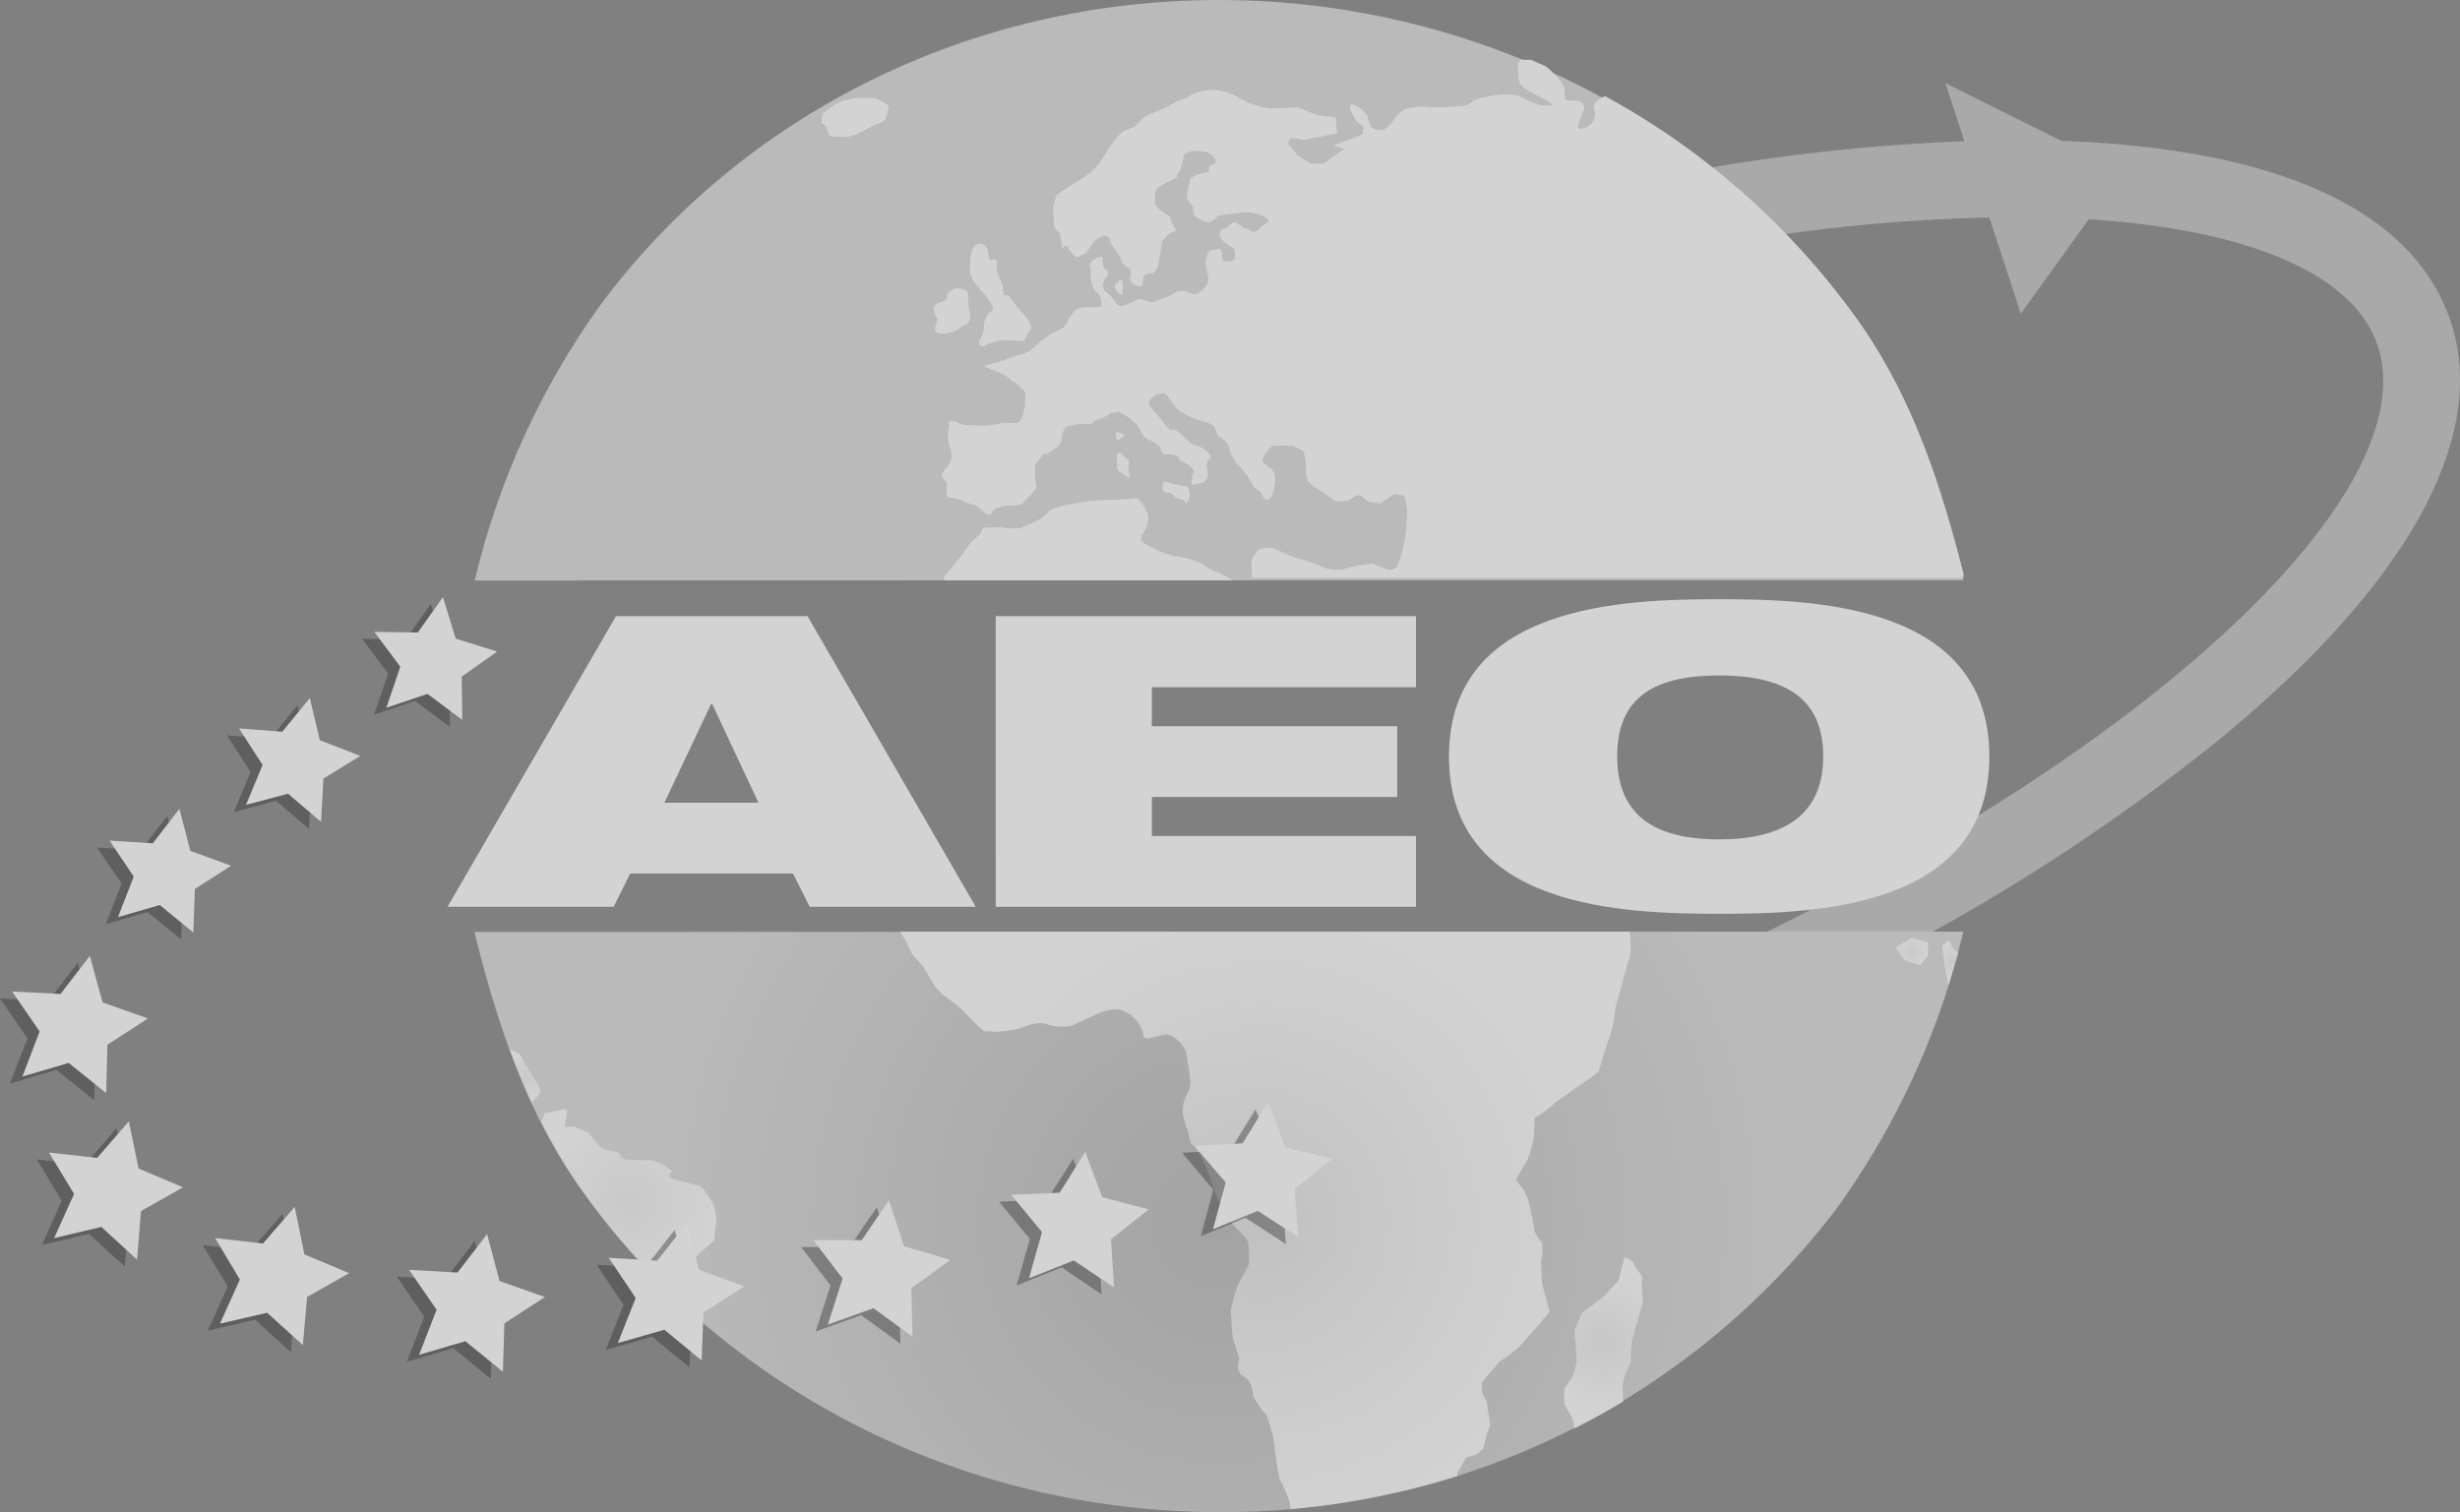
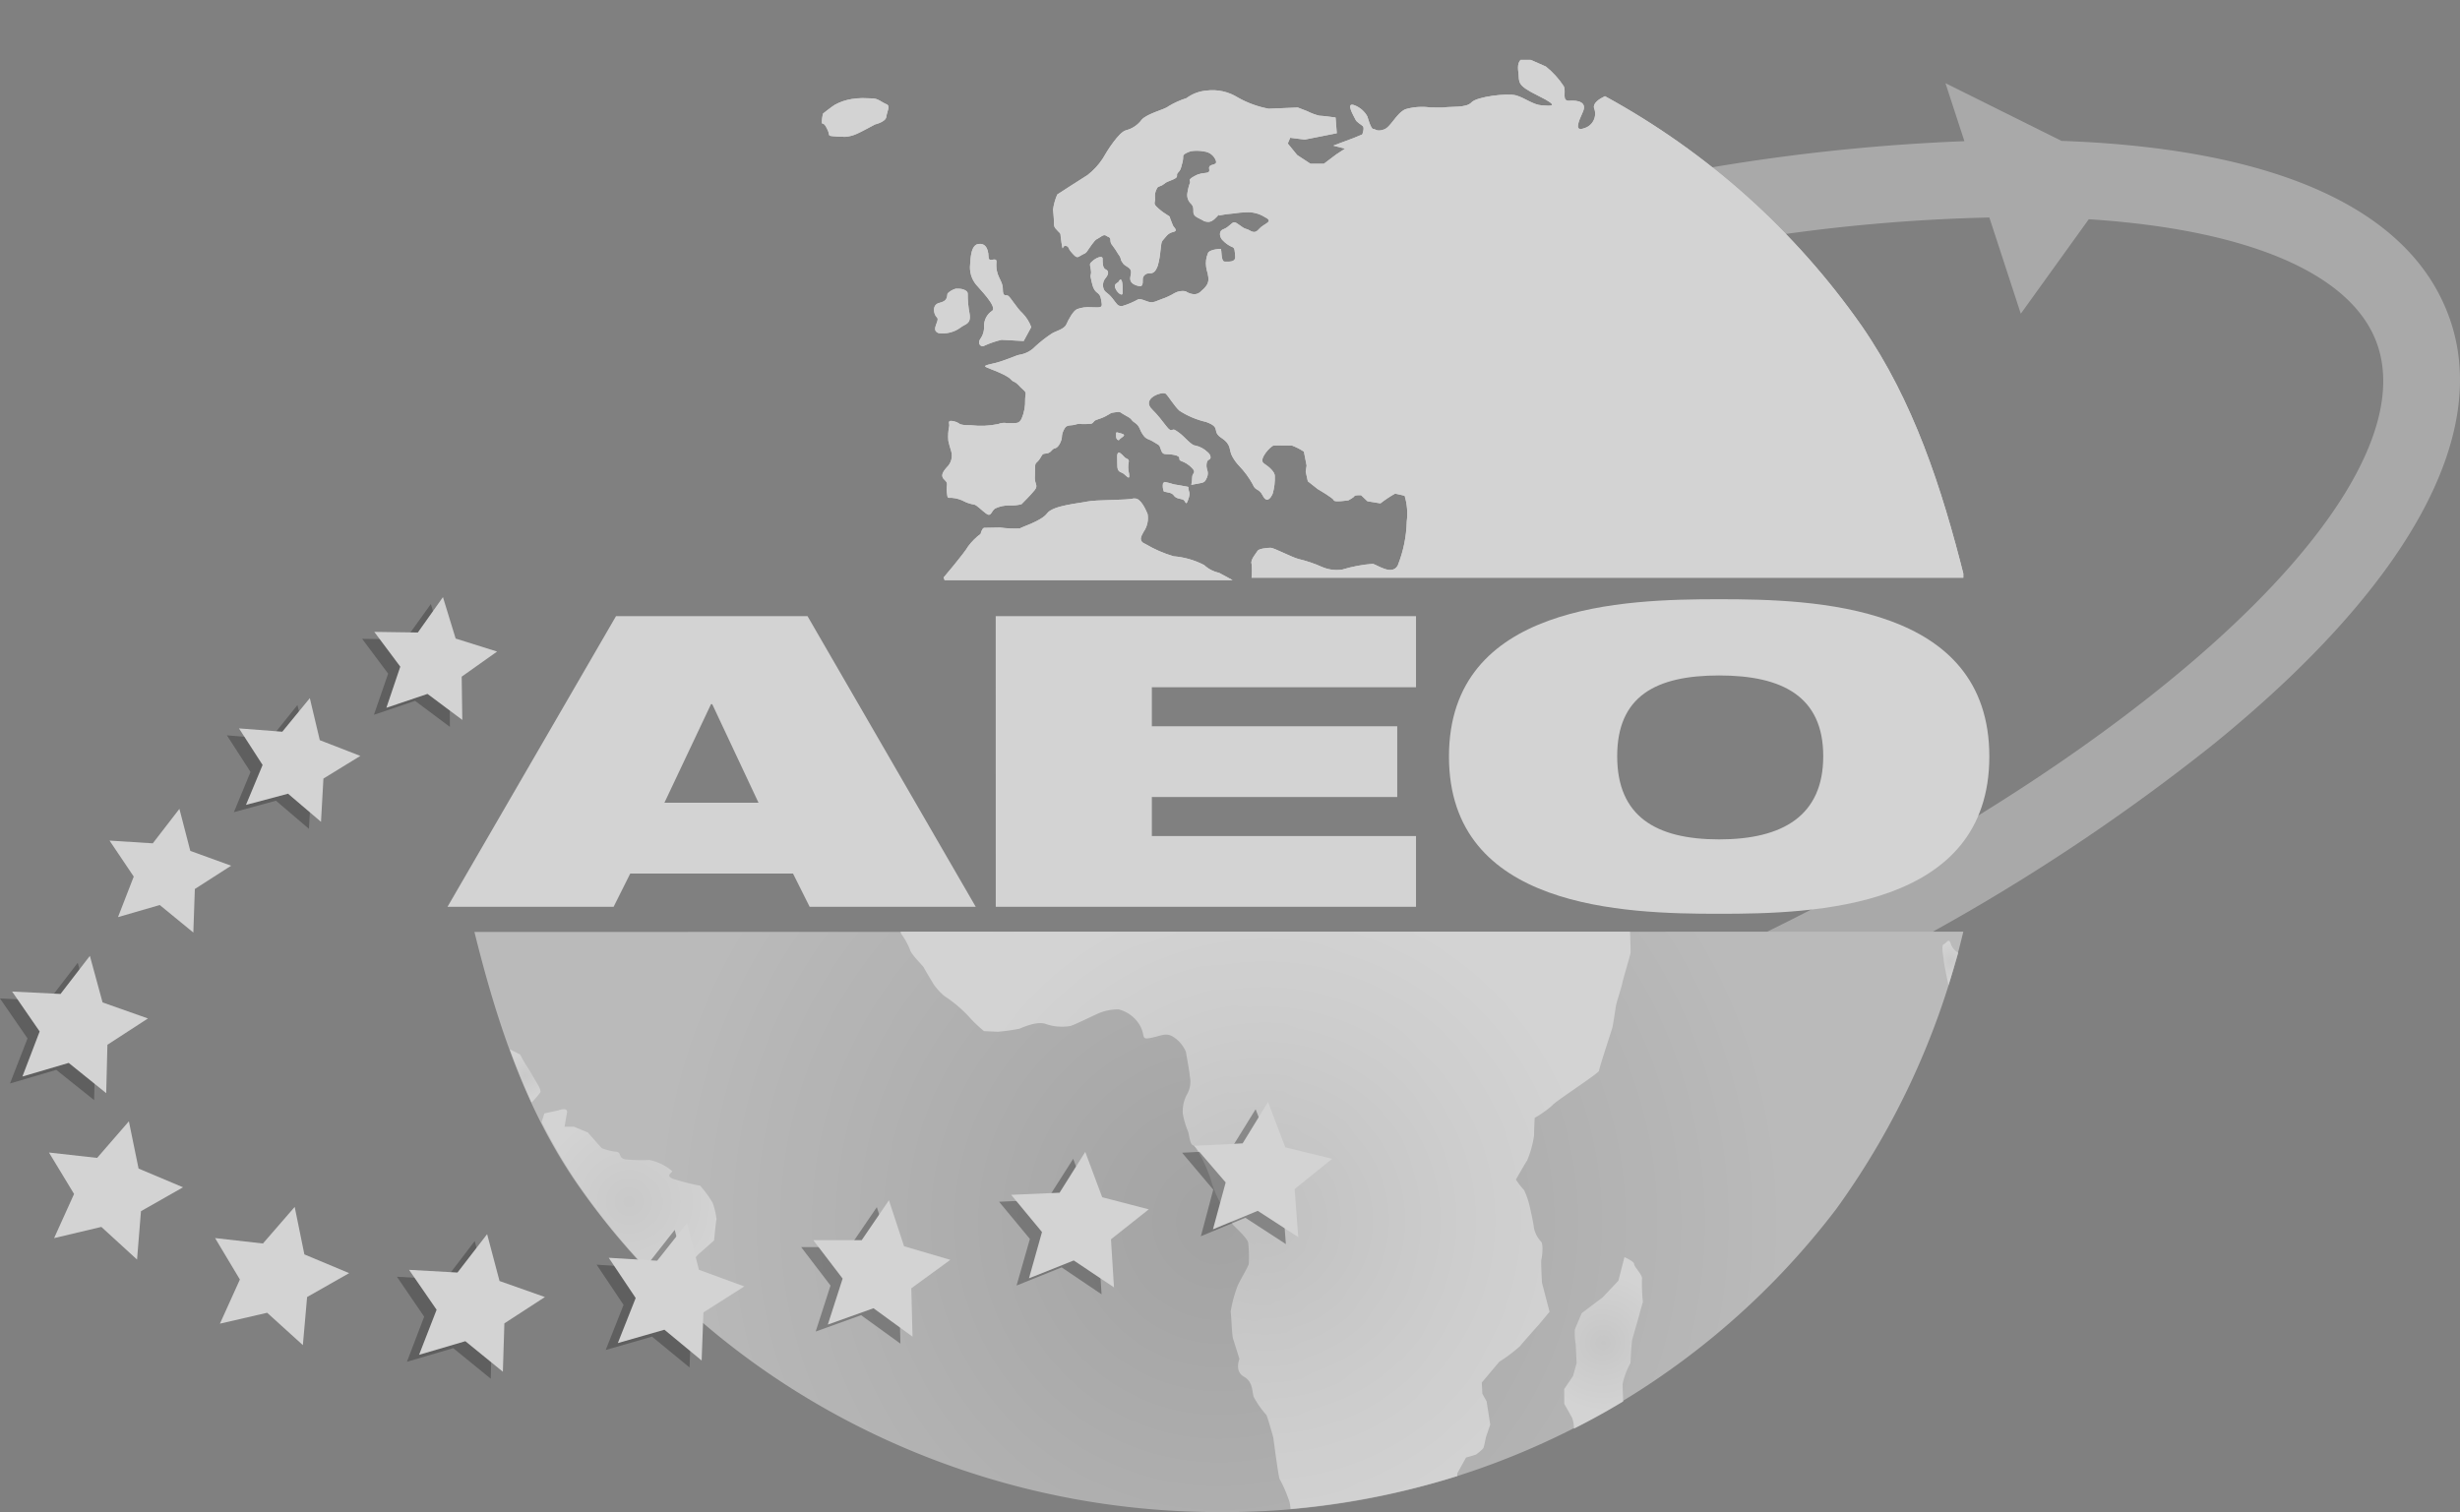
<svg xmlns="http://www.w3.org/2000/svg" xmlns:xlink="http://www.w3.org/1999/xlink" width="239.512" height="147.262" viewBox="0 0 239.512 147.262">
  <rect x="0" y="0" width="239.512" height="147.262" fill="#808080" stroke="none" />
  <defs>
    <clipPath id="clip-path">
-       <path id="Path_8923" data-name="Path 8923" d="M1912.951-558.663a75.866,75.866,0,0,0-12.372,27.013l144.935-.029c-2.209-8.808-4.979-17.263-9.986-24.509-13.462-19.5-36.97-31.992-62.481-31.992-24.45,0-46.485,11.312-60.095,29.517" transform="translate(-1900.579 588.18)" fill="none" />
-     </clipPath>
+       </clipPath>
    <radialGradient id="radial-gradient" cx="0.5" cy="0.5" r="0.973" gradientTransform="translate(-2.277) scale(0.39 1)" gradientUnits="objectBoundingBox">
      <stop offset="0" stop-color="#fff" stop-opacity="0.6" />
      <stop offset="1" stop-color="#fff" />
    </radialGradient>
    <radialGradient id="radial-gradient-2" r="0.973" gradientTransform="translate(0.305) scale(0.39 1)" xlink:href="#radial-gradient" />
    <radialGradient id="radial-gradient-3" r="0.408" gradientTransform="translate(-0.369) scale(1.737 1)" xlink:href="#radial-gradient" />
    <radialGradient id="radial-gradient-4" r="0.488" gradientTransform="translate(-0.026) scale(1.052 1)" xlink:href="#radial-gradient" />
    <radialGradient id="radial-gradient-5" r="0.57" gradientTransform="translate(0.104) scale(0.791 1)" xlink:href="#radial-gradient" />
    <radialGradient id="radial-gradient-6" r="0.389" gradientTransform="translate(-0.59) scale(2.181 1)" xlink:href="#radial-gradient" />
    <radialGradient id="radial-gradient-7" r="0.375" gradientTransform="translate(-0.911) scale(2.823 1)" xlink:href="#radial-gradient" />
    <radialGradient id="radial-gradient-8" r="0.549" gradientTransform="translate(0.079) scale(0.841 1)" xlink:href="#radial-gradient" />
    <clipPath id="clip-path-2">
      <path id="Path_8931" data-name="Path 8931" d="M2045.663-526.371c-.56.177-3.653.118-4.478.295-.8.177-3.358.383-3.918,1.149s-2.563,1.355-2.651,1.473a10.99,10.99,0,0,1-1.944-.088c-.177,0-1.326.029-1.532.029s-.354.589-.354.589a5.937,5.937,0,0,0-1.208,1.208c-.383.678-2.386,3.034-2.386,3.034l.088.265h28.045l-1.3-.707a3.09,3.09,0,0,1-1.473-.766,7.817,7.817,0,0,0-2.975-.854,11.822,11.822,0,0,1-2.71-1.178c-.736-.295-.471-.736-.206-1.208a2.32,2.32,0,0,0,.383-1.738c-.206-.5-.677-1.5-1.208-1.5h-.177m2.887-1.473a1.408,1.408,0,0,0,.088.8c.383.088.766.088.972.383s.56.295.854.383.295.678.5.118.206-.648.088-1.031.177-.265-.412-.383-.56-.088-1.031-.177a8.134,8.134,0,0,0-.884-.236.392.392,0,0,0-.177.147m-4.448-2.8c-.03.177,0,.56,0,.943s.029.678.412.8.854.943.736.118a2.524,2.524,0,0,1-.029-1.178c.029-.265-.177-.265-.353-.383-.118-.088-.413-.5-.619-.5-.059,0-.118.059-.147.206m-.118-1.826c0,.412.265.412.265.412.206-.295.854-.471.265-.648-.265-.059-.383-.118-.442-.118-.118,0-.088.088-.088.353m-15.613-14.346a1.836,1.836,0,0,0-.8.471c-.059.442-.059.736-.8.913s-.56,1.119-.236,1.414c.354.295-.677,1.237.177,1.532a2.918,2.918,0,0,0,2.151-.56c.442-.354,1.031-.295.854-1.355a9.676,9.676,0,0,1-.177-1.944c0-.265-.442-.471-.913-.471h-.265m15.849-.648c-.265.177-.471.265-.265.678.206.442.677.736.677.383.029-1.031-.088-1.3-.206-1.3-.088,0-.206.236-.206.236m-13.816-3.653c-.412.236-.56.8-.619,1.915a2.651,2.651,0,0,0,.56,1.974c.295.383,2.092,2.15,1.591,2.563a1.755,1.755,0,0,0-.8,1.473,1.945,1.945,0,0,1-.383,1.3c-.295.442.118.854.442.619a8.961,8.961,0,0,1,1.65-.56l2.151.118.736-1.355a3.721,3.721,0,0,0-.854-1.355c-.56-.5-1.178-1.591-1.414-1.709s-.5.177-.5-.677-.737-1.178-.619-2.592c.029-.295-.177-.265-.354-.236-.206.029-.412.059-.412-.236-.029-1.119-.5-1.3-.825-1.3a1.043,1.043,0,0,0-.354.059m-12.137-14.169a5.006,5.006,0,0,0-1.65.56c-.295.177-1.149.854-1.149.854a3.44,3.44,0,0,0-.118.913c.059.177.177-.118.5.56.354.677,0,.677.56.736a10.517,10.517,0,0,0,1.237.059,3.294,3.294,0,0,0,1.119-.295c.295-.118,1.768-.913,1.768-.913s1.031-.236,1.09-.736.442-1.09,0-1.237c-.442-.177-.8-.56-1.355-.56-.295,0-.619-.029-.972-.029a6.961,6.961,0,0,0-1.031.088m64.9-2.622c.118,1.031-.236,1.237,1.974,2.327s1.12.972.295.913c-.854-.059-1.65-.736-2.5-.972s-3.8.118-4.33.677c-.5.56-1.915.383-2.71.5-.294.029-.766,0-1.3,0a5.8,5.8,0,0,0-2.445.177c-.913.442-1.414,1.768-2.092,1.974-.677.236-.8-.059-1.031-.059s-.56-1.208-.56-1.208a2.4,2.4,0,0,0-1.237-1.09c-.972-.383-.059,1.09.059,1.355.118.295.56.5.737.678s-.059.8-.059.8l-.854.354-1.974.736,1.149.295-.854.56-1.208.913h-1.3l-1.3-.854-.913-1.119.236-.56,1.414.177,3.123-.619-.118-1.532s-1.3-.177-1.591-.177a5.566,5.566,0,0,1-1.178-.442l-.913-.354-2.828.118a9.625,9.625,0,0,1-3-1.09,4.656,4.656,0,0,0-3.064-.677,3.822,3.822,0,0,0-1.944.736,8.313,8.313,0,0,0-1.768.8c-.294.295-2.033.678-2.592,1.3a2.7,2.7,0,0,1-1.532,1.031c-.677.177-1.826,1.974-2.268,2.769a6.62,6.62,0,0,1-1.473,1.591l-1.708,1.09-1.237.8a5.48,5.48,0,0,0-.412,1.473s.088.854.088,1.237,0,.471.383.854.177.118.354,1.149c.118.678.088.56.177.412a.215.215,0,0,1,.236-.118c.383.088.118.177.648.736.5.56.5.354.972.118.471-.206.353-.206.884-.943.56-.737.354-.412.854-.766s.5-.118.825,0c.295.118.03.471.354.8a9.152,9.152,0,0,1,.589.884c.354.471.118.383.354.736.206.354.295.295.677.589s.089.737.118,1.09c.03.383.412.589.884.678s.294-.648.353-.8a.6.6,0,0,1,.619-.442c.383,0,.589-.118.825-.736a8.092,8.092,0,0,0,.265-1.5c.088-.471.029-.8.265-1.031.207-.206.413-.648.972-.766s0-.5-.03-.648c-.029-.118-.295-.678-.295-.8s-.471-.265-1.09-.825c-.648-.56-.295-.5-.354-1.06a1.459,1.459,0,0,1,.177-.884c.089-.265.354-.177.678-.442s.354-.206.943-.471.177-.383.442-.648.265-.383.383-.825a2.26,2.26,0,0,0,.118-.766c0-.206.383-.383.766-.5a3.663,3.663,0,0,1,1.267.029,1.362,1.362,0,0,1,1.149.884c.206.589-.766.206-.648.825.118.589-.56.206-1.355.648-.8.412-.471.471-.5.648a4.652,4.652,0,0,0-.265,1.031,1.162,1.162,0,0,0,.383,1.09c.471.56-.177.943.677,1.355s.354.265.766.354.677-.088,1.06-.5c.236-.265.177-.206.177-.147,0,.029,0,.088.088.029a11.273,11.273,0,0,1,1.326-.177,9.7,9.7,0,0,1,1.237-.118,3.065,3.065,0,0,1,1.826.471c.943.471-.088.589-.589,1.178s-.854.029-1.237-.029c-.383-.088-.884-.648-1.149-.648s-.5.471-1.061.678-.294.884-.088,1.06a2.861,2.861,0,0,0,.884.648c.354.088.295.412.354.972.03.56-.648.471-1.031.471s-.265-1.208-.383-1.237-1.149.088-1.237.412a2.508,2.508,0,0,0-.177,1.355c.118.678.118.354.206.972s-.206.972-.8,1.473-1.414-.088-1.414-.088a1.628,1.628,0,0,0-1.061.177,6.223,6.223,0,0,1-1.267.589c-.56.206-.766.354-1.12.295-.324-.029-.884-.383-1.178-.265a7.485,7.485,0,0,1-1.532.648c-.471.029-.5-.177-.972-.766s-.648-.5-.825-.854a1.072,1.072,0,0,1,.206-1.149c.295-.383.265-.678-.03-.8s-.295-.648-.295-1.031-.648-.088-.972.206c-.353.295-.265.295-.177.854s-.088.412,0,.8.177,1.119.589,1.414.383.56.471,1.061-.295.383-1.031.383a3.177,3.177,0,0,0-1.355.177c-.383.147-.854,1.031-1.061,1.5s-1.06.648-1.414.884a12.575,12.575,0,0,0-1.62,1.267,2.685,2.685,0,0,1-1.532.8c-.295.029-1.532.648-2.71.884-1.178.265-.56.265.766.854s1.031.737,1.414.884c.383.177.471.412.884.766s.206.383.206.972a4.393,4.393,0,0,1-.354,1.885c-.265.471-.471.383-.884.412h-.53a1.458,1.458,0,0,0-.854.088,8.246,8.246,0,0,1-2.651.118c-1.414,0-.943-.206-1.65-.383-.736-.177-.412.206-.471.471a4.743,4.743,0,0,0-.088,1.414,8.555,8.555,0,0,0,.265.972,1.563,1.563,0,0,1-.412,1.62c-.412.471-.648.854-.206,1.237.412.383.118.471.206,1.149s.03.589.5.589a3.118,3.118,0,0,1,1.267.383,3.232,3.232,0,0,0,.854.265c.295.029.678.5,1.208.884.5.383.5-.265.884-.5a3.184,3.184,0,0,1,1.414-.295,3.626,3.626,0,0,0,1.149-.118c.118-.118.884-.884,1.267-1.355s.029-.589.029-1.178.03-.736.03-1.149.177-.295.471-.766.206-.442.677-.5c.471-.088.412-.412.8-.5s.648-.854.648-1.031a1.727,1.727,0,0,1,.265-.884c.206-.412.648-.265,1.031-.383a1.251,1.251,0,0,1,.648-.059h.412c.442-.029.56.029.736-.206.177-.265.5-.206,1.178-.56s.354-.295.943-.383.383,0,1.061.354.354.354.854.677c.5.354.413.648.766,1.149.324.5.56.383,1.09.736.56.354.472.177.678.766s.413.295,1.267.471.294.442.677.589a2.618,2.618,0,0,1,1.06.678c.471.471.03.5.03.884a3.906,3.906,0,0,1-.088.766l.943-.177c.471-.088.471-.353.589-.56a.984.984,0,0,0,0-.766c-.088-.265-.088-.854.177-.943s.206-.471-.118-.736a2.441,2.441,0,0,0-1.208-.648c-.383,0-1.061-.884-1.561-1.237s-.471-.354-.766-.265-.737-.884-1.856-2c-1.149-1.09,1.031-1.826,1.326-1.532s.854,1.237,1.326,1.65a8.127,8.127,0,0,0,2.592,1.09c1.532.56.471.884,1.5,1.561s.677,1.178,1.061,1.826a4.379,4.379,0,0,0,.648.884,8.49,8.49,0,0,1,1.326,1.8c.265.677.589.353.972,1.09.383.766.766.295.972-.177a5.458,5.458,0,0,0,.206-1.738c0-.354-.471-.825-1.06-1.208s.677-1.709.943-1.738,1.561,0,1.8,0a5.858,5.858,0,0,1,1.149.589l.265,1.355-.089.589.206.943.972.766s1.532.884,1.562,1.09,1.414,0,1.414,0,.56-.295.589-.412c.059-.118.648-.088.648-.088l.619.589,1.267.206a11.751,11.751,0,0,1,1.414-.943c.118,0,.943.206.943.206a6.1,6.1,0,0,1,.206,2.5,12.305,12.305,0,0,1-.884,4.3c-.56.972-1.915-.029-2.416-.177a13.874,13.874,0,0,0-2.975.56,3.586,3.586,0,0,1-2-.265,12.757,12.757,0,0,0-2.268-.766c-.678-.177-2.386-1.09-2.71-1.09-.354,0-1.149.088-1.267.295s-.736.884-.589,1.267a6.778,6.778,0,0,1,0,1.355h69.4c-2.209-8.808-4.978-17.263-9.986-24.509a73.446,73.446,0,0,0-25.01-22.388c-.56.265-1.178.678-1.061,1.149a1.471,1.471,0,0,1-.972,1.974c-.972.354-.56-.619-.118-1.591s-.5-1.149-1.3-1.09-.294-.854-.56-1.414a8.335,8.335,0,0,0-1.738-1.915c-.707-.324-1.414-.619-2.121-.913-.589.324-.648.766-.56,1.473" transform="translate(-2015.338 569.38)" fill="none" />
    </clipPath>
    <radialGradient id="radial-gradient-9" cx="0.321" cy="0.634" r="1.415" gradientTransform="translate(-2.865) scale(0.456 1)" gradientUnits="objectBoundingBox">
      <stop offset="0" stop-color="#fff" />
      <stop offset="1" stop-color="#fff" />
    </radialGradient>
    <clipPath id="clip-path-4">
      <rect id="Rectangle_2842" data-name="Rectangle 2842" width="11.96" height="11.96" fill="none" />
    </clipPath>
    <clipPath id="clip-path-5">
      <rect id="Rectangle_2843" data-name="Rectangle 2843" width="11.813" height="12.048" fill="none" />
    </clipPath>
    <clipPath id="clip-path-6">
      <rect id="Rectangle_2844" data-name="Rectangle 2844" width="11.872" height="12.048" fill="none" />
    </clipPath>
    <clipPath id="clip-path-7">
      <rect id="Rectangle_2845" data-name="Rectangle 2845" width="13.227" height="13.403" fill="none" />
    </clipPath>
    <clipPath id="clip-path-8">
-       <rect id="Rectangle_2846" data-name="Rectangle 2846" width="13.05" height="13.462" fill="none" />
-     </clipPath>
+       </clipPath>
    <clipPath id="clip-path-11">
      <rect id="Rectangle_2849" data-name="Rectangle 2849" width="13.197" height="13.403" fill="none" />
    </clipPath>
    <clipPath id="clip-path-12">
      <rect id="Rectangle_2850" data-name="Rectangle 2850" width="13.345" height="13.286" fill="none" />
    </clipPath>
    <clipPath id="clip-path-13">
      <rect id="Rectangle_2851" data-name="Rectangle 2851" width="13.403" height="13.197" fill="none" />
    </clipPath>
    <clipPath id="clip-path-14">
      <rect id="Rectangle_2852" data-name="Rectangle 2852" width="13.433" height="13.168" fill="none" />
    </clipPath>
  </defs>
  <g id="Group_2086" data-name="Group 2086" transform="translate(-1087 -5313)" opacity="0.65">
    <g id="Group_2072" data-name="Group 2072" transform="translate(-656.68 5901.18)">
      <g id="Group_2014" data-name="Group 2014" transform="translate(1789.899 -588.18)" opacity="0.7">
        <g id="Group_2013" data-name="Group 2013" transform="translate(0 0)">
          <g id="Group_2012" data-name="Group 2012" clip-path="url(#clip-path)">
            <rect id="Rectangle_2839" data-name="Rectangle 2839" width="144.934" height="56.53" transform="translate(0 0)" fill="url(#radial-gradient)" />
          </g>
        </g>
      </g>
      <g id="Group_2015" data-name="Group 2015" transform="translate(1789.87 -497.449)">
        <path id="Path_8924" data-name="Path 8924" d="M2045.443-280.18a75.868,75.868,0,0,1-12.372,27.013,74.827,74.827,0,0,1-60.124,29.517c-25.511,0-48.989-12.49-62.481-31.992-5.008-7.247-7.806-15.7-9.986-24.509Z" transform="translate(-1900.479 280.18)" opacity="0.7" fill="url(#radial-gradient-2)" />
        <path id="Path_8925" data-name="Path 8925" d="M1913.8-239.689c-.177-.236-.619-1.09-.619-1.09l-1-.5c.648,1.767,1.355,3.506,2.121,5.185a9.137,9.137,0,0,0,.854-1c.059-.177-.177-.619-.177-.619s-1-1.738-1.178-1.974" transform="translate(-1908.732 252.739)" fill="url(#radial-gradient-3)" />
        <path id="Path_8926" data-name="Path 8926" d="M1938.115-214.026a21.94,21.94,0,0,1-2.651-.678c-.737-.295-.118-.56-.059-.736a4.978,4.978,0,0,0-2.209-1.09,16.078,16.078,0,0,1-2.327-.059c-.737-.118-.383-.619-.854-.736a5.978,5.978,0,0,1-1.473-.353c-.177-.177-1.355-1.532-1.355-1.532l-1.355-.56h-.913s.118-.736.236-1.355-.854-.236-.854-.236l-1.355.295-.265.854a53.493,53.493,0,0,0,3.535,6.009,69.284,69.284,0,0,0,9.073,10.634,10.717,10.717,0,0,0,.943-1.679,21.733,21.733,0,0,1,1.708-2.092l1.532-1.355s.177-1.826.236-2.092a6.989,6.989,0,0,0-.383-1.591,10.57,10.57,0,0,0-1.208-1.65" transform="translate(-1916.139 238.77)" fill="url(#radial-gradient-4)" />
        <path id="Path_8927" data-name="Path 8927" d="M2109.3-266.629c0-.236,1.238-3.977,1.3-4.213s.295-1.8.354-2.15.56-1.856.619-2.209.8-2.769.8-2.946c0-.147-.03-1.532-.059-2.033h-71.024l.059.206a6.974,6.974,0,0,1,.854,1.532c.118.5,1.237,1.532,1.355,1.767s.972,1.65.972,1.65a6.2,6.2,0,0,0,1.031,1.119,12.75,12.75,0,0,1,2.327,1.944,13.086,13.086,0,0,0,1.532,1.473l1.355.059a19.454,19.454,0,0,0,2.092-.295c.294-.118,1.768-.8,2.622-.442a4.821,4.821,0,0,0,2.327.177c.294-.059,1.915-.854,2.622-1.178a4.933,4.933,0,0,1,2.092-.442,3.387,3.387,0,0,1,1.974,1.414c.736,1.149.059,1.591,1.208,1.355,1.119-.236,1.473-.56,2.268,0a3.207,3.207,0,0,1,1.09,1.355s.383,2.092.383,2.386a2.476,2.476,0,0,1-.236,1.709,3.41,3.41,0,0,0-.442,1.944,8.01,8.01,0,0,0,.5,1.709c.118.295.177,1.237.471,1.355s.354.383.8,1.119a14.509,14.509,0,0,1,.913,2.092,11.2,11.2,0,0,0,.913,2.327c.56.972,1.09,1.944,1.237,2.15.177.236,1.473,1.355,1.532,1.826a12.194,12.194,0,0,1,.059,2.033c-.059.295-.972,1.826-1.09,2.15a13.175,13.175,0,0,0-.677,2.5c.059.353.118,2.268.236,2.651s.618,1.974.618,1.974-.5,1.178.412,1.709c.913.5.8,1.414.972,1.974a8.953,8.953,0,0,0,1.237,1.768c.118.177.677,2.209.677,2.209s.5,3.859.619,4.036a13.331,13.331,0,0,1,.972,2.268,5.793,5.793,0,0,1,.088.648,77.675,77.675,0,0,0,16.231-3.211v-.265l.854-1.532.972-.295s.677-.5.737-.678.236-1.031.236-1.031l.412-1.208-.354-2.268-.412-.736-.059-1.09,1.709-2.033a14.527,14.527,0,0,0,2.032-1.532c.295-.383,1.827-2.092,1.827-2.092l1.031-1.237-.737-2.828s-.118-2.092-.059-2.268.236-1.532-.059-1.768a2.811,2.811,0,0,1-.677-1.355c0-.295-.383-1.974-.383-1.974a7.792,7.792,0,0,0-.56-1.65,8.217,8.217,0,0,1-.8-1.031s.972-1.709,1.09-1.856a9.88,9.88,0,0,0,.678-2.445c0-.56.059-1.709.059-1.709a10.427,10.427,0,0,0,1.708-1.208c.089-.265,4.566-3.152,4.566-3.388" transform="translate(-1999.802 280.18)" fill="url(#radial-gradient-5)" />
        <path id="Path_8928" data-name="Path 8928" d="M2268.25-170.459c.088-.353-.766-1.178-.766-1.443s-.943-.678-.943-.678l-.589,2.3-1.532,1.62-2.032,1.532s-.589,1.355-.678,1.62a6.573,6.573,0,0,0,.089,1.443l.088,1.8-.354,1.267-.854,1.267v1.443s.589,1.031.766,1.355a2.98,2.98,0,0,1,.177,1.031v.029c1.65-.825,3.24-1.709,4.8-2.651-.03-.619-.059-1.385-.059-1.709a7.338,7.338,0,0,1,.766-2.033s.088-1.944.177-2.3.589-2.033.678-2.386.353-1.267.353-1.267a16.382,16.382,0,0,1-.088-2.239" transform="translate(-2154.571 204.277)" fill="url(#radial-gradient-6)" />
        <path id="Path_8929" data-name="Path 8929" d="M2386.474-276.9c-.177-.589-.412,0-.677.088s0,1.267,0,1.532c0,.206.354,1.885.471,2.445.324-1.06.648-2.092.943-3.152a1.677,1.677,0,0,1-.737-.913" transform="translate(-2242.748 278.048)" fill="url(#radial-gradient-7)" />
-         <path id="Path_8930" data-name="Path 8930" d="M2370.179-277.137l.943,1.267,1.444.442.766-.943v-1.267l-1.62-.442Z" transform="translate(-2231.814 278.698)" fill="url(#radial-gradient-8)" />
      </g>
      <g id="Group_2018" data-name="Group 2018" transform="translate(1823.705 -582.642)">
        <g id="Group_2017" data-name="Group 2017" transform="translate(0 0)">
          <g id="Group_2016" data-name="Group 2016" clip-path="url(#clip-path-2)">
            <rect id="Rectangle_2840" data-name="Rectangle 2840" width="111.146" height="50.698" transform="translate(-0.017 0.295)" fill="url(#radial-gradient-9)" />
          </g>
        </g>
      </g>
      <g id="Group_2021" data-name="Group 2021" transform="translate(1823.705 -582.642)">
        <g id="Group_2020" data-name="Group 2020" transform="translate(0 0)">
          <g id="Group_2019" data-name="Group 2019" clip-path="url(#clip-path-2)">
            <rect id="Rectangle_2841" data-name="Rectangle 2841" width="111.146" height="50.698" transform="translate(-0.017 0.295)" fill="url(#radial-gradient-9)" />
          </g>
        </g>
      </g>
      <g id="Group_2069" data-name="Group 2069" transform="translate(1743.679 -529.352)">
        <g id="Group_2068" data-name="Group 2068" transform="translate(0 0)" opacity="0.4">
          <g id="Group_2067" data-name="Group 2067">
            <g id="Group_2066" data-name="Group 2066">
              <g id="Group_2025" data-name="Group 2025" transform="translate(35.262)">
                <g id="Group_2024" data-name="Group 2024">
                  <g id="Group_2023" data-name="Group 2023">
                    <g id="Group_2022" data-name="Group 2022" clip-path="url(#clip-path-4)">
                      <path id="Path_8933" data-name="Path 8933" d="M1870.066-388.48l-2.474,3.447-4.213-.059,2.533,3.388-1.385,4.006,4.006-1.355,3.388,2.533-.03-4.213,3.447-2.445-4.036-1.267Z" transform="translate(-1863.379 388.48)" />
                    </g>
                  </g>
                </g>
              </g>
              <g id="Group_2029" data-name="Group 2029" transform="translate(22.094 9.839)">
                <g id="Group_2028" data-name="Group 2028">
                  <g id="Group_2027" data-name="Group 2027">
                    <g id="Group_2026" data-name="Group 2026" clip-path="url(#clip-path-5)">
                      <path id="Path_8934" data-name="Path 8934" d="M1825.543-355.08l-2.651,3.3-4.213-.353,2.3,3.564-1.62,3.918,4.095-1.119,3.211,2.74.236-4.213,3.594-2.209-3.947-1.532Z" transform="translate(-1818.679 355.08)" />
                    </g>
                  </g>
                </g>
              </g>
              <g id="Group_2033" data-name="Group 2033" transform="translate(9.456 20.621)">
                <g id="Group_2032" data-name="Group 2032">
                  <g id="Group_2031" data-name="Group 2031">
                    <g id="Group_2030" data-name="Group 2030" clip-path="url(#clip-path-6)">
-                       <path id="Path_8935" data-name="Path 8935" d="M1780.021-315.051l-4.242-.265,2.386,3.506-1.532,3.947,4.065-1.178,3.27,2.681.118-4.213,3.564-2.3-3.977-1.443-1.06-4.065Z" transform="translate(-1775.779 318.409)" />
-                     </g>
+                       </g>
                  </g>
                </g>
              </g>
              <g id="Group_2037" data-name="Group 2037" transform="translate(0 34.937)">
                <g id="Group_2036" data-name="Group 2036">
                  <g id="Group_2035" data-name="Group 2035">
                    <g id="Group_2034" data-name="Group 2034" clip-path="url(#clip-path-7)">
                      <path id="Path_8936" data-name="Path 8936" d="M1751.25-269.88l-2.857,3.712-4.713-.236,2.681,3.888-1.708,4.389,4.507-1.326,3.682,2.946.118-4.713,3.947-2.563-4.448-1.561Z" transform="translate(-1743.679 269.88)" />
                    </g>
                  </g>
                </g>
              </g>
              <g id="Group_2041" data-name="Group 2041" transform="translate(3.594 51.051)">
                <g id="Group_2040" data-name="Group 2040">
                  <g id="Group_2039" data-name="Group 2039">
                    <g id="Group_2038" data-name="Group 2038" clip-path="url(#clip-path-8)">
                      <path id="Path_8937" data-name="Path 8937" d="M1763.627-215.18l-3.064,3.564-4.684-.53,2.415,4.036-1.915,4.3,4.566-1.09,3.476,3.181.412-4.684,4.095-2.357-4.33-1.826Z" transform="translate(-1755.88 215.18)" />
                    </g>
                  </g>
                </g>
              </g>
              <g id="Group_2045" data-name="Group 2045" transform="translate(19.737 59.388)">
                <g id="Group_2044" data-name="Group 2044">
                  <g id="Group_2043" data-name="Group 2043">
                    <g id="Group_2042" data-name="Group 2042" clip-path="url(#clip-path-8)">
                      <path id="Path_8938" data-name="Path 8938" d="M1818.456-186.88l-3.093,3.564-4.684-.5,2.445,4.006-1.944,4.3,4.6-1.06,3.476,3.152.383-4.684,4.095-2.327-4.33-1.826Z" transform="translate(-1810.679 186.88)" />
                    </g>
                  </g>
                </g>
              </g>
              <g id="Group_2049" data-name="Group 2049" transform="translate(38.649 62.039)">
                <g id="Group_2048" data-name="Group 2048" transform="translate(0 0)">
                  <g id="Group_2047" data-name="Group 2047">
                    <g id="Group_2046" data-name="Group 2046" clip-path="url(#clip-path-7)">
                      <path id="Path_8939" data-name="Path 8939" d="M1882.45-177.88l-2.857,3.741-4.713-.265,2.651,3.888-1.679,4.389,4.507-1.326,3.653,2.975.118-4.713,3.977-2.533-4.448-1.591Z" transform="translate(-1874.879 177.88)" />
                    </g>
                  </g>
                </g>
              </g>
              <g id="Group_2053" data-name="Group 2053" transform="translate(58.092 60.949)">
                <g id="Group_2052" data-name="Group 2052">
                  <g id="Group_2051" data-name="Group 2051">
                    <g id="Group_2050" data-name="Group 2050" clip-path="url(#clip-path-11)">
                      <path id="Path_8940" data-name="Path 8940" d="M1948.48-181.58l-2.917,3.712-4.684-.324,2.622,3.918-1.738,4.389,4.507-1.3,3.653,3,.177-4.684,3.977-2.533-4.419-1.62Z" transform="translate(-1940.879 181.58)" />
                    </g>
                  </g>
                </g>
              </g>
              <g id="Group_2057" data-name="Group 2057" transform="translate(78.005 58.74)">
                <g id="Group_2056" data-name="Group 2056">
                  <g id="Group_2055" data-name="Group 2055">
                    <g id="Group_2054" data-name="Group 2054" clip-path="url(#clip-path-12)">
                      <path id="Path_8941" data-name="Path 8941" d="M2015.844-189.08l-2.651,3.888h-4.713l2.857,3.741-1.443,4.478,4.419-1.591,3.83,2.769-.118-4.713,3.8-2.769-4.507-1.326Z" transform="translate(-2008.479 189.08)" />
                    </g>
                  </g>
                </g>
              </g>
              <g id="Group_2061" data-name="Group 2061" transform="translate(97.271 54.026)">
                <g id="Group_2060" data-name="Group 2060">
                  <g id="Group_2059" data-name="Group 2059">
                    <g id="Group_2058" data-name="Group 2058" clip-path="url(#clip-path-13)">
                      <path id="Path_8942" data-name="Path 8942" d="M2081.1-205.08l-2.533,3.977-4.684.206,3,3.623-1.3,4.537,4.389-1.768,3.888,2.622-.295-4.684,3.712-2.916-4.566-1.178Z" transform="translate(-2073.879 205.08)" />
                    </g>
                  </g>
                </g>
              </g>
              <g id="Group_2065" data-name="Group 2065" transform="translate(115.093 49.195)">
                <g id="Group_2064" data-name="Group 2064">
                  <g id="Group_2063" data-name="Group 2063">
                    <g id="Group_2062" data-name="Group 2062" clip-path="url(#clip-path-14)">
                      <path id="Path_8943" data-name="Path 8943" d="M2141.538-221.48l-2.475,4.006-4.684.236,3.034,3.594-1.208,4.537,4.331-1.8,3.947,2.563-.354-4.684,3.682-2.946-4.6-1.119Z" transform="translate(-2134.379 221.48)" />
                    </g>
                  </g>
                </g>
              </g>
            </g>
          </g>
        </g>
      </g>
      <path id="Path_8944" data-name="Path 8944" d="M1907.987-384.48h18.647l16.379,28.309h-16.172l-1.62-3.24h-15.848l-1.62,3.24h-16.173Zm9.368,8.572h-.118l-4.537,9.6h9.162Z" transform="translate(-104.331 -143.694)" fill="#fff" />
      <path id="Path_8945" data-name="Path 8945" d="M2072.779-384.48H2113.7v6.923H2087.98v3.8h23.891v6.893H2087.98v3.8H2113.7v6.893h-40.917Z" transform="translate(-232.153 -143.694)" fill="#fff" />
      <g id="Group_2071" data-name="Group 2071" transform="translate(1744.858 -530.029)">
        <g id="Group_2070" data-name="Group 2070" transform="translate(0 0)">
          <path id="Path_8946" data-name="Path 8946" d="M2248.885-390.08c9.22,0,26.306.471,26.306,15.318s-17.086,15.318-26.306,15.318-26.306-.471-26.306-15.318,17.086-15.318,26.306-15.318m0,23.39c6.186,0,10.134-2.3,10.134-8.1s-3.947-7.865-10.134-7.865-9.927,2.033-9.927,7.865,3.741,8.1,9.927,8.1" transform="translate(-2082.682 390.286)" fill="#fff" />
          <path id="Path_8947" data-name="Path 8947" d="M1871.621-387.333l2.445-3.447,1.237,4.036,4.036,1.267-3.447,2.445.059,4.213-3.388-2.533L1868.558-380l1.355-4.006-2.533-3.388Z" transform="translate(-1832.118 390.78)" fill="#fff" />
          <path id="Path_8948" data-name="Path 8948" d="M1826.892-354.11l2.681-3.27.972,4.095,3.947,1.532-3.594,2.209-.236,4.212-3.211-2.74-4.095,1.09,1.62-3.888-2.3-3.564Z" transform="translate(-1800.586 367.219)" fill="#fff" />
          <path id="Path_8949" data-name="Path 8949" d="M1784.092-317.422l2.592-3.358,1.061,4.095,3.977,1.443-3.535,2.268-.147,4.242-3.27-2.681-4.065,1.178,1.532-3.947-2.357-3.506Z" transform="translate(-1770.394 341.401)" fill="#fff" />
          <path id="Path_8950" data-name="Path 8950" d="M1752.393-268.468l2.858-3.712,1.237,4.537,4.419,1.561-3.947,2.563-.118,4.713-3.653-2.946-4.507,1.326,1.679-4.389-2.681-3.888Z" transform="translate(-1747.679 307.117)" fill="#fff" />
          <path id="Path_8951" data-name="Path 8951" d="M1764.563-213.915l3.093-3.564.943,4.6,4.33,1.826-4.095,2.327-.383,4.713-3.476-3.181-4.6,1.09,1.944-4.3-2.445-4.036Z" transform="translate(-1756.286 268.531)" fill="#fff" />
          <path id="Path_8952" data-name="Path 8952" d="M1819.434-185.615l3.093-3.564.943,4.625,4.36,1.826-4.095,2.327-.412,4.684-3.476-3.152-4.6,1.061,1.944-4.3-2.416-4.036Z" transform="translate(-1795.013 248.567)" fill="#fff" />
          <path id="Path_8953" data-name="Path 8953" d="M1883.593-176.439l2.887-3.741,1.208,4.566,4.419,1.561-3.947,2.563-.147,4.713-3.653-2.975-4.507,1.326,1.708-4.389-2.681-3.888Z" transform="translate(-1840.23 242.219)" fill="#fff" />
          <path id="Path_8954" data-name="Path 8954" d="M1949.593-180.2l2.916-3.682,1.149,4.566,4.419,1.62-3.977,2.533-.177,4.684-3.623-3-4.537,1.3,1.738-4.389-2.622-3.918Z" transform="translate(-1886.788 244.829)" fill="#fff" />
          <path id="Path_8955" data-name="Path 8955" d="M2017.193-187.491l2.651-3.888,1.473,4.478,4.507,1.326-3.8,2.769.118,4.713-3.8-2.769-4.448,1.591,1.443-4.478-2.857-3.741Z" transform="translate(-1934.474 250.119)" fill="#fff" />
          <path id="Path_8956" data-name="Path 8956" d="M2082.593-203.4l2.5-3.977,1.65,4.419,4.536,1.178-3.682,2.916.294,4.684-3.918-2.622-4.36,1.738,1.267-4.507-3-3.623Z" transform="translate(-1980.608 261.406)" fill="#fff" />
          <path id="Path_8957" data-name="Path 8957" d="M2143.093-219.844l2.474-4.036,1.679,4.419,4.566,1.119-3.653,2.946.354,4.684-3.948-2.563-4.36,1.8,1.237-4.566-3.063-3.564Z" transform="translate(-2023.286 273.046)" fill="#fff" />
        </g>
      </g>
      <path id="Path_8958" data-name="Path 8958" d="M2368.853-537.879c-3.794-10.546-16.817-16.438-37.754-17.182l-11.294-5.618,1.845,5.648a192.911,192.911,0,0,0-24.539,2.54q-2.587.424-5.233.915l1.385,7.365q5.7-1.069,11.1-1.8a171.71,171.71,0,0,1,19.716-1.588l3.061,9.369,6.619-9.2c15.506,1,25.6,5.284,28.053,12.091,2.916,8.1-4.6,20.208-20.621,33.2-10.463,8.484-23.721,16.7-38.752,24.1h16.124a196.247,196.247,0,0,0,27.342-18.268C2364.847-511.691,2372.977-526.45,2368.853-537.879Z" transform="translate(-386.71 -19.399)" fill="#fff" opacity="0.5" />
    </g>
  </g>
</svg>